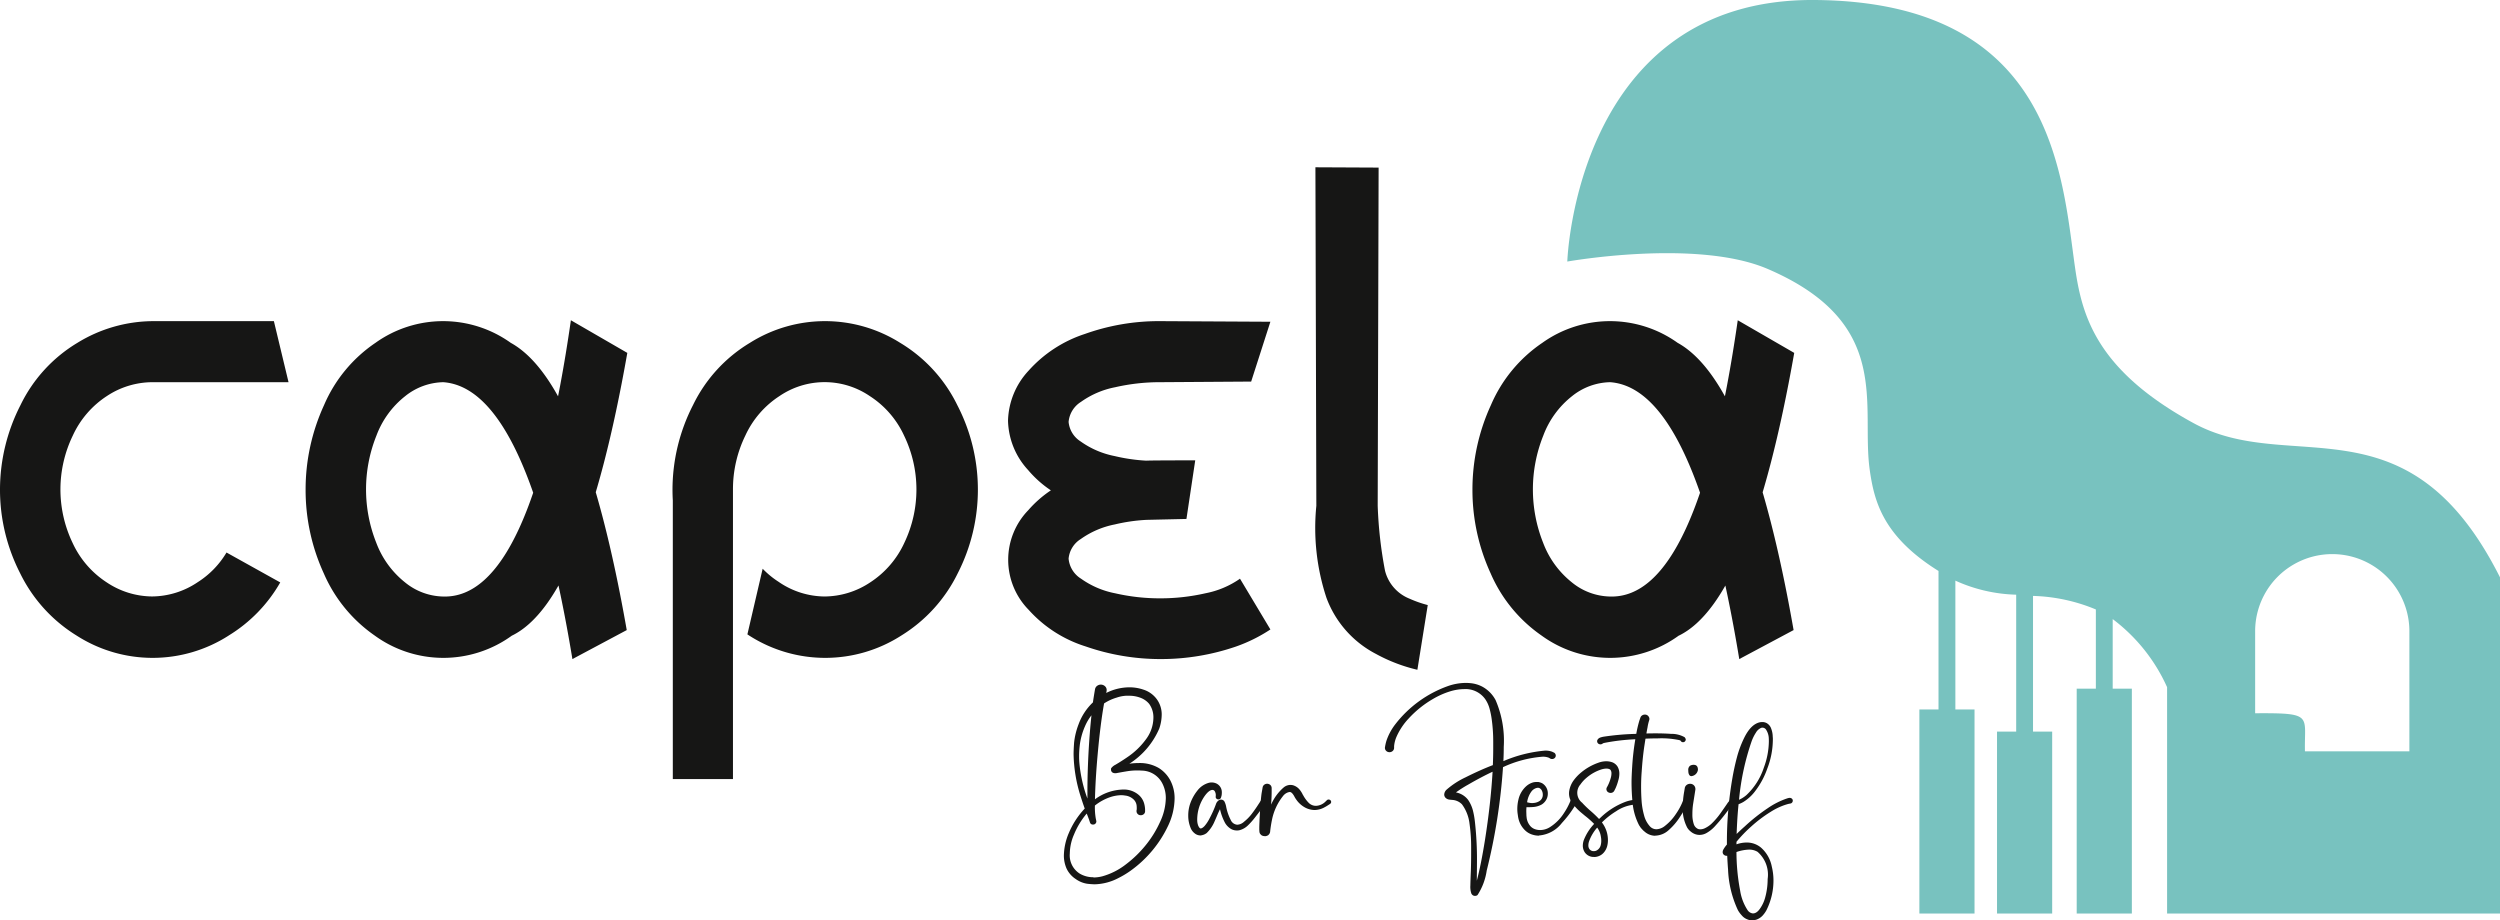
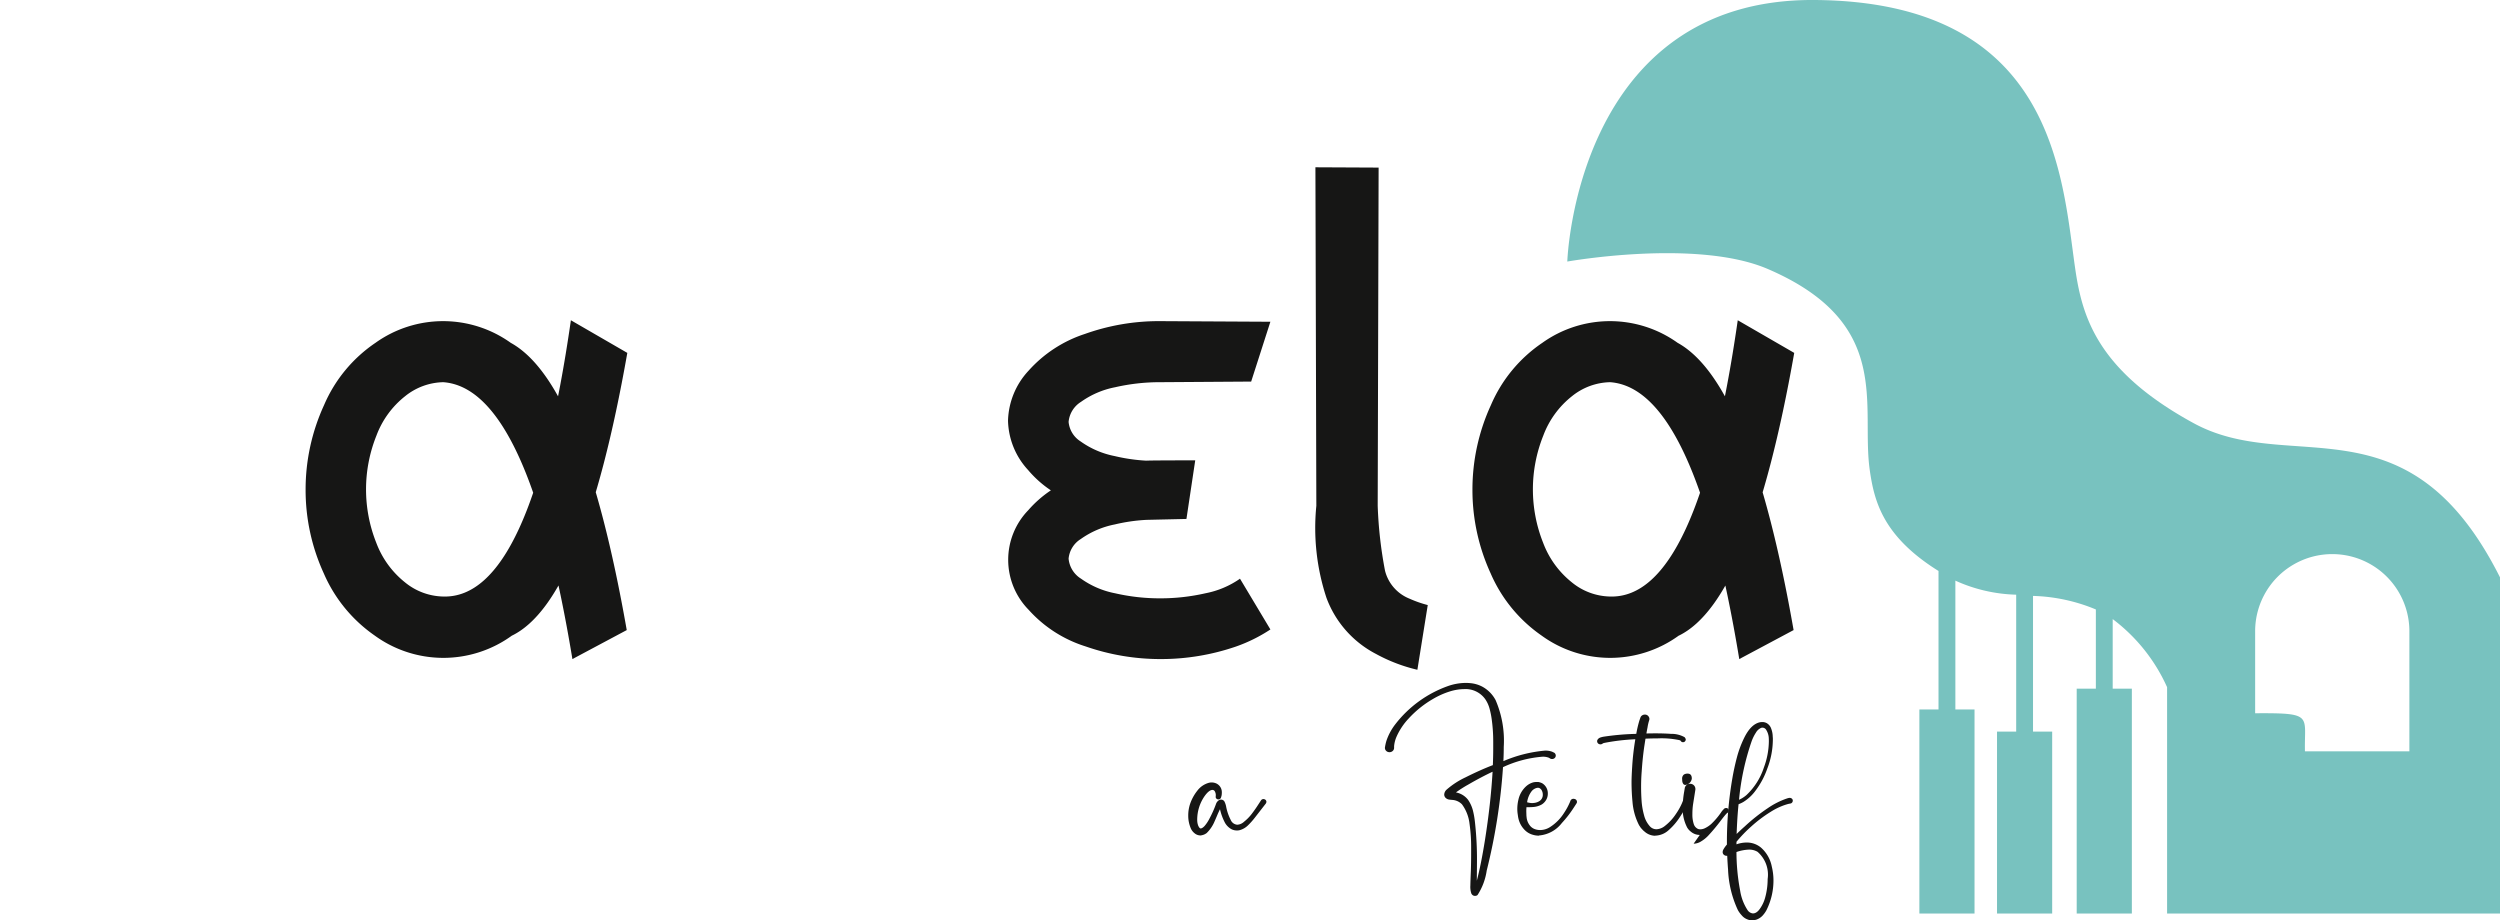
<svg xmlns="http://www.w3.org/2000/svg" width="170.653" height="62.833" viewBox="0 0 170.653 62.833">
  <defs>
    <clipPath id="clip-path">
      <rect id="Rectangle_693" data-name="Rectangle 693" width="170.653" height="62.833" fill="none" />
    </clipPath>
  </defs>
  <g id="Group_3316" data-name="Group 3316" clip-path="url(#clip-path)">
    <path id="Path_2355" data-name="Path 2355" d="M400.444,28.887c-6.648-3.626-7.625-7.328-8.1-10.637-.9-6.3-1.45-18.13-17.768-18.251s-16.889,17.854-16.889,17.854,8.83-1.576,13.68.505c8.611,3.7,6.338,9.335,6.968,13.745.306,2.141.917,4.518,4.691,6.871v9.453H381.72V62.356h3.765V48.428h-1.308V39.634a10.666,10.666,0,0,0,4.151.959v9.344h-1.308V62.356h3.765V49.937h-1.308v-9.26a11.978,11.978,0,0,1,4.29.924v5.408h-1.308V62.356h3.765V47.009h-1.308v-4.75a11.9,11.9,0,0,1,3.713,4.648V62.356h22.728V39.415c-6.29-12.514-14.263-6.9-20.911-10.528m14.722,22.4h-7.128c-.058-2.456.62-2.626-3.4-2.6v-5.6a5.264,5.264,0,1,1,10.528,0Z" transform="translate(-250.701 0.001)" fill="#78c2bf" />
-     <path id="Path_2356" data-name="Path 2356" d="M15.608,94.753a9.61,9.61,0,0,1-10.378,0A10.3,10.3,0,0,1,1.375,90.5,12.531,12.531,0,0,1,0,84.792a12.674,12.674,0,0,1,1.4-5.772,10.084,10.084,0,0,1,3.886-4.251,9.931,9.931,0,0,1,5.137-1.479h8.273l1,4.167H10.378A5.653,5.653,0,0,0,7.3,78.4,6.4,6.4,0,0,0,4.97,81.1a8.439,8.439,0,0,0-.021,7.314,6.4,6.4,0,0,0,2.323,2.7,5.65,5.65,0,0,0,3.105.969,5.636,5.636,0,0,0,3.126-.979,6.06,6.06,0,0,0,1.959-2.021l3.668,2.042a10.135,10.135,0,0,1-3.522,3.626" transform="translate(0 -51.368)" fill="#161615" />
    <path id="Path_2357" data-name="Path 2357" d="M83.826,94.606a7.97,7.97,0,0,1-9.367,0,9.981,9.981,0,0,1-3.48-4.251,13.65,13.65,0,0,1-1.239-5.71A13.79,13.79,0,0,1,71,78.873a9.777,9.777,0,0,1,3.511-4.251,7.94,7.94,0,0,1,9.231,0q4.959,2.73,7.919,19.609l-3.709,1.979q-3.042-18.484-8.814-18.9a4.274,4.274,0,0,0-2.595.948,6.172,6.172,0,0,0-1.969,2.7,9.862,9.862,0,0,0-.01,7.314,6.262,6.262,0,0,0,1.959,2.7,4.244,4.244,0,0,0,2.616.969q5.98.167,8.71-18.859L91.7,75.31q-2.98,16.921-7.877,19.3" transform="translate(-48.879 -51.221)" fill="#161615" />
-     <path id="Path_2358" data-name="Path 2358" d="M160.753,91.106a5.6,5.6,0,0,0,3.105.979,5.681,5.681,0,0,0,3.126-.969,6.4,6.4,0,0,0,2.323-2.7,8.44,8.44,0,0,0-.021-7.314,6.376,6.376,0,0,0-2.344-2.7,5.473,5.473,0,0,0-6.158,0,6.4,6.4,0,0,0-2.334,2.7,8.338,8.338,0,0,0-.844,3.668v19.776H153.5V85.521q-.021-.354-.021-.729a12.67,12.67,0,0,1,1.4-5.772,10.087,10.087,0,0,1,3.886-4.251,9.621,9.621,0,0,1,10.253,0,10.159,10.159,0,0,1,3.9,4.251,12.544,12.544,0,0,1,.031,11.482,10.3,10.3,0,0,1-3.855,4.251,9.61,9.61,0,0,1-10.378,0l-.125-.083,1.042-4.48a5.99,5.99,0,0,0,1.125.917" transform="translate(-107.573 -51.368)" fill="#161615" />
    <path id="Path_2359" data-name="Path 2359" d="M232.963,84.834a7.366,7.366,0,0,1-1.542-1.376,5.126,5.126,0,0,1-1.375-3.376,5.2,5.2,0,0,1,1.4-3.407,8.825,8.825,0,0,1,3.845-2.511,15.02,15.02,0,0,1,5.1-.875l7.564.042-1.312,4.084-6.21.042a13.63,13.63,0,0,0-3.074.344,5.967,5.967,0,0,0-2.334,1,1.8,1.8,0,0,0-.844,1.365A1.765,1.765,0,0,0,235,81.5a5.978,5.978,0,0,0,2.324,1,12.131,12.131,0,0,0,2.146.313q.5-.021,3.355-.021l-.6,4-2.751.063a12.048,12.048,0,0,0-2.146.313,5.991,5.991,0,0,0-2.324,1,1.766,1.766,0,0,0-.823,1.334,1.8,1.8,0,0,0,.844,1.365,5.971,5.971,0,0,0,2.334,1,13.629,13.629,0,0,0,3.074.344,13.77,13.77,0,0,0,3.084-.344,6.182,6.182,0,0,0,2.355-.99v-.021l2.084,3.48a10.632,10.632,0,0,1-2.355,1.167,15.743,15.743,0,0,1-5.126.854,15.545,15.545,0,0,1-5.137-.865,8.733,8.733,0,0,1-3.886-2.5,4.869,4.869,0,0,1-.021-6.8,7.706,7.706,0,0,1,1.542-1.354" transform="translate(-161.237 -51.368)" fill="#161615" />
    <path id="Path_2360" data-name="Path 2360" d="M304.37,71.413a7.078,7.078,0,0,1-3.418-3.855,15.2,15.2,0,0,1-.688-6.272l-.063-23.11,4.314.021-.063,23.068a28.65,28.65,0,0,0,.5,4.449,2.784,2.784,0,0,0,1.667,1.907,7.826,7.826,0,0,0,1.25.438l-.708,4.418a11.222,11.222,0,0,1-2.792-1.063" transform="translate(-210.409 -26.757)" fill="#161615" />
    <path id="Path_2361" data-name="Path 2361" d="M350.122,94.606a7.97,7.97,0,0,1-9.367,0,9.983,9.983,0,0,1-3.48-4.251,13.651,13.651,0,0,1-1.24-5.71,13.791,13.791,0,0,1,1.261-5.772,9.776,9.776,0,0,1,3.511-4.251,7.941,7.941,0,0,1,9.232,0q4.959,2.73,7.918,19.609l-3.709,1.979q-3.042-18.484-8.815-18.9a4.274,4.274,0,0,0-2.594.948,6.175,6.175,0,0,0-1.969,2.7,9.86,9.86,0,0,0-.01,7.314,6.262,6.262,0,0,0,1.959,2.7,4.243,4.243,0,0,0,2.615.969q5.981.167,8.711-18.859L358,75.31q-2.98,16.921-7.877,19.3" transform="translate(-235.524 -51.221)" fill="#161615" />
-     <path id="Path_2362" data-name="Path 2362" d="M244.9,169.874a5.132,5.132,0,0,1-.518-.039,1.82,1.82,0,0,1-.772-.318,1.739,1.739,0,0,1-.634-.727,2.233,2.233,0,0,1-.18-.864,4.07,4.07,0,0,1,.344-1.566,5.63,5.63,0,0,1,1.08-1.658q-.139-.382-.311-.93a10.035,10.035,0,0,1-.45-2.769q0-.293.035-.794a4.883,4.883,0,0,1,.3-1.242,3.918,3.918,0,0,1,.986-1.512q.037-.282.143-.9a.367.367,0,0,1,.164-.243.42.42,0,0,1,.557.085.345.345,0,0,1,.074.216.952.952,0,0,1-.033.2,3.536,3.536,0,0,1,1.6-.386,2.928,2.928,0,0,1,.942.158,1.81,1.81,0,0,1,.9.637,1.764,1.764,0,0,1,.348,1.03,2.973,2.973,0,0,1-.168.991,5.329,5.329,0,0,1-2.042,2.4,4.31,4.31,0,0,1,.634-.046,2.564,2.564,0,0,1,1.383.343,2.23,2.23,0,0,1,.778.837,2.617,2.617,0,0,1,.295,1.238,4.475,4.475,0,0,1-.434,1.844,7.946,7.946,0,0,1-2.546,3.07,6.043,6.043,0,0,1-.855.517,3.671,3.671,0,0,1-1.621.428m-.082-.467a2.412,2.412,0,0,0,.626-.085,4.666,4.666,0,0,0,1.588-.81,7.715,7.715,0,0,0,1.336-1.29,7.226,7.226,0,0,0,.988-1.591,3.972,3.972,0,0,0,.4-1.631,2.167,2.167,0,0,0-.221-.98,1.6,1.6,0,0,0-1.412-.907c-.106-.008-.213-.012-.319-.012a4.4,4.4,0,0,0-.655.05q-.25.039-.626.108l-.156.029-.035,0-.067,0a.309.309,0,0,1-.123-.031.228.228,0,0,1-.127-.22c0-.067.01-.1.028-.108a.8.8,0,0,1,.274-.216q.406-.239.778-.494a5.09,5.09,0,0,0,1.363-1.323,2.482,2.482,0,0,0,.45-1.365,1.567,1.567,0,0,0-.29-.976,1.415,1.415,0,0,0-.6-.417,2.117,2.117,0,0,0-.741-.135l-.252,0a2.424,2.424,0,0,0-.616.124,3.22,3.22,0,0,0-.867.4q-.254,1.408-.446,3.564-.148,1.682-.176,2.981a3.343,3.343,0,0,1,1.912-.667,1.555,1.555,0,0,1,1.064.359,1.2,1.2,0,0,1,.38.59,1.762,1.762,0,0,1,.065.4v.154a.264.264,0,0,1-.1.185.318.318,0,0,1-.194.066.282.282,0,0,1-.225-.1.271.271,0,0,1-.066-.181v-.046a.432.432,0,0,0,.016-.143c0-.057,0-.128-.012-.216a.686.686,0,0,0-.2-.389.992.992,0,0,0-.59-.27,1.564,1.564,0,0,0-.274-.023,2.577,2.577,0,0,0-.712.124,3.465,3.465,0,0,0-1.068.582,4.361,4.361,0,0,0,.062.9,1.791,1.791,0,0,1,.037.189.212.212,0,0,1-.045.124.21.21,0,0,1-.18.085.2.2,0,0,1-.213-.15q-.057-.17-.061-.193c-.014-.031-.033-.081-.059-.15s-.059-.155-.1-.258a5.333,5.333,0,0,0-.868,1.431,3.347,3.347,0,0,0-.287,1.3,1.472,1.472,0,0,0,.671,1.365,1.794,1.794,0,0,0,.95.251m-.418-5.357c0-.175,0-.355,0-.54q0-1.107.066-2.441.078-1.489.209-2.715a3.4,3.4,0,0,0-.45.768,4.567,4.567,0,0,0-.352,1.315,6.575,6.575,0,0,0-.041.721q0,.266.025.521a9.509,9.509,0,0,0,.418,2q.066.2.131.374" transform="translate(-170.175 -109.51)" fill="#161615" />
    <path id="Path_2363" data-name="Path 2363" d="M272.066,182.182h-.037a.625.625,0,0,1-.413-.143.879.879,0,0,1-.246-.3,2.163,2.163,0,0,1-.193-.918,2.48,2.48,0,0,1,.127-.794,3.015,3.015,0,0,1,.483-.887,1.485,1.485,0,0,1,.8-.552.792.792,0,0,1,.188-.023.779.779,0,0,1,.327.073.658.658,0,0,1,.368.59,1.385,1.385,0,0,1-.012.2.793.793,0,0,1-.037.139.189.189,0,0,1-.078.124.169.169,0,0,1-.1.031.192.192,0,0,1-.16-.073.148.148,0,0,1-.033-.092l.008-.124a.531.531,0,0,0-.082-.285.2.2,0,0,0-.139-.074q-.237,0-.536.413a2.82,2.82,0,0,0-.512,1.631,1.1,1.1,0,0,0,.074.409q.086.177.16.177h.02a.259.259,0,0,0,.117-.052.739.739,0,0,0,.162-.152,2.451,2.451,0,0,0,.291-.444,7.463,7.463,0,0,0,.462-1.03.48.48,0,0,1,.229-.266.273.273,0,0,1,.123-.023.217.217,0,0,1,.107.027.275.275,0,0,1,.106.089,1.291,1.291,0,0,1,.127.378,3.325,3.325,0,0,0,.311.895.525.525,0,0,0,.442.324.724.724,0,0,0,.462-.2,3.085,3.085,0,0,0,.524-.531q.209-.276.35-.49t.281-.43a.2.2,0,0,1,.176-.1.229.229,0,0,1,.1.027.185.185,0,0,1,.1.162.251.251,0,0,1-.045.123l-.753.968a4.688,4.688,0,0,1-.487.54,1.283,1.283,0,0,1-.45.274.7.7,0,0,1-.282.05.8.8,0,0,1-.365-.085,1.145,1.145,0,0,1-.442-.432,3.644,3.644,0,0,1-.344-.934q-.111.22-.209.459-.078.185-.159.366a2.406,2.406,0,0,1-.54.8.778.778,0,0,1-.38.158" transform="translate(-190.066 -125.154)" fill="#161615" />
-     <path id="Path_2364" data-name="Path 2364" d="M287.731,182.436a.378.378,0,0,1-.184-.042c-.03-.015-.045-.026-.045-.031a.408.408,0,0,1-.11-.139.059.059,0,0,1-.008-.021.018.018,0,0,0,0-.01.015.015,0,0,1,0-.008l-.012-.05a.122.122,0,0,1,0-.035,1.077,1.077,0,0,1-.008-.119v-.116q0-.127.016-.474v-.05l.041-.729q.045-.69.1-1.091l.074-.424a.293.293,0,0,1,.131-.185.327.327,0,0,1,.413.054.3.3,0,0,1,.07.189l0,.239q0,.367-.037.887l.016-.031a3.269,3.269,0,0,1,.843-1.138.735.735,0,0,1,.27-.143.651.651,0,0,1,.188-.027.786.786,0,0,1,.168.019.923.923,0,0,1,.428.264,1.591,1.591,0,0,1,.219.322.74.74,0,0,0,.065.116,2.236,2.236,0,0,0,.385.517.7.7,0,0,0,.459.189h.029a.973.973,0,0,0,.651-.3.723.723,0,0,0,.074-.073.17.17,0,0,1,.131-.058.184.184,0,0,1,.117.044.151.151,0,0,1,.055.125.135.135,0,0,1-.041.1.1.1,0,0,1-.033.031l-.1.065a3.026,3.026,0,0,1-.3.178.054.054,0,0,0-.02.011,1.412,1.412,0,0,1-.512.154,1.134,1.134,0,0,1-.131.008,1.413,1.413,0,0,1-.614-.154,1.73,1.73,0,0,1-.634-.563,1.6,1.6,0,0,1-.123-.2q-.168-.312-.315-.312a.584.584,0,0,0-.2.058.729.729,0,0,0-.27.227,3.792,3.792,0,0,0-.737,1.57,8.581,8.581,0,0,0-.135.848l0,.016a.232.232,0,0,1-.033.093.008.008,0,0,1,0,.006l0,0a.372.372,0,0,0-.018.041.652.652,0,0,1-.053.058l-.012.016a.146.146,0,0,1-.062.039.425.425,0,0,1-.176.046" transform="translate(-201.404 -125.362)" fill="#161615" />
    <path id="Path_2365" data-name="Path 2365" d="M322.2,170.376a.259.259,0,0,1-.16-.046.3.3,0,0,1-.1-.123,1.426,1.426,0,0,1-.065-.552q0-.166.033-.972.021-.629.02-1.242l0-.409a11.083,11.083,0,0,0-.111-1.585,2.752,2.752,0,0,0-.516-1.323,1.012,1.012,0,0,0-.663-.3q-.209-.019-.237-.027a.43.43,0,0,1-.229-.127.321.321,0,0,1-.082-.2.481.481,0,0,1,.172-.355,5.538,5.538,0,0,1,1.277-.829q.995-.5,1.871-.837.024-.559.025-1.107,0-.247,0-.486a11.069,11.069,0,0,0-.106-1.558,5.564,5.564,0,0,0-.148-.719,2.137,2.137,0,0,0-.282-.619,1.648,1.648,0,0,0-1.449-.7,3.384,3.384,0,0,0-.958.154,5.469,5.469,0,0,0-1.158.513,7.023,7.023,0,0,0-1.662,1.33,4.441,4.441,0,0,0-.823,1.222,2.088,2.088,0,0,0-.18.675l0,.127a.288.288,0,0,1-.1.206.311.311,0,0,1-.213.079.307.307,0,0,1-.227-.089.29.29,0,0,1-.088-.212,3.118,3.118,0,0,1,.107-.486,3.851,3.851,0,0,1,.608-1.124,7.881,7.881,0,0,1,3.608-2.609,3.726,3.726,0,0,1,1.191-.208c.109,0,.218.005.328.016a2.181,2.181,0,0,1,.814.243,2.233,2.233,0,0,1,.9.914,6.982,6.982,0,0,1,.557,3.194q0,.482-.025.972a9.251,9.251,0,0,1,2.836-.718,1.327,1.327,0,0,1,.487.073l.147.07a.24.24,0,0,1,.106.2.23.23,0,0,1-.045.131.255.255,0,0,1-.208.1.282.282,0,0,1-.152-.046.394.394,0,0,0-.078-.046,1.092,1.092,0,0,0-.426-.066,7.815,7.815,0,0,0-2.693.713,40.124,40.124,0,0,1-1.113,7.062,4.153,4.153,0,0,1-.622,1.662.225.225,0,0,1-.16.062m.107-1.034q.282-1.068.552-2.746.4-2.526.524-4.694-.749.351-1.658.875a8.8,8.8,0,0,0-.843.536.2.2,0,0,1,.045.011,1.356,1.356,0,0,1,.786.5,2.3,2.3,0,0,1,.329.727,5.639,5.639,0,0,1,.133.75,23.077,23.077,0,0,1,.143,2.827Z" transform="translate(-221.506 -109.221)" fill="#161615" />
    <path id="Path_2366" data-name="Path 2366" d="M347.756,182.125h-.028a1.4,1.4,0,0,1-.381-.058,1.234,1.234,0,0,1-.61-.378,1.619,1.619,0,0,1-.3-.47,1.751,1.751,0,0,1-.115-.436l-.012-.085a2.482,2.482,0,0,1-.033-.4,2.7,2.7,0,0,1,.074-.621,1.741,1.741,0,0,1,.524-.918,1.2,1.2,0,0,1,.5-.274,1.008,1.008,0,0,1,.217-.023l.1,0a.06.06,0,0,0,.025,0,1.158,1.158,0,0,1,.25.081.8.8,0,0,1,.393.713.835.835,0,0,1-.164.505.869.869,0,0,1-.278.251,1.4,1.4,0,0,1-.569.158c-.1.008-.187.011-.258.011h-.057c-.019,0-.063,0-.131,0-.008.1-.012.2-.012.308l.008.235c0,.049.007.094.012.135a1.047,1.047,0,0,0,.2.54.742.742,0,0,0,.332.268,1.047,1.047,0,0,0,.385.075,1.272,1.272,0,0,0,.679-.2,3.1,3.1,0,0,0,.966-.976,4.428,4.428,0,0,0,.385-.706l.041-.1a.214.214,0,0,1,.217-.15.243.243,0,0,1,.074.012.2.2,0,0,1,.16.2.179.179,0,0,1-.012.066q-.013.031-.278.432a7.358,7.358,0,0,1-.741.941,2.19,2.19,0,0,1-1.572.853m-.393-2.218a.855.855,0,0,0,.409-.116.5.5,0,0,0,.254-.463.606.606,0,0,0-.061-.261.366.366,0,0,0-.18-.183.151.151,0,0,0-.043-.013l-.043,0-.061,0-.053.015a.661.661,0,0,0-.323.22,1.608,1.608,0,0,0-.307.752l.082.019a1.182,1.182,0,0,0,.328.035" transform="translate(-242.704 -125.082)" fill="#161615" />
-     <path id="Path_2367" data-name="Path 2367" d="M359.79,180.262a.738.738,0,0,1-.642-.32.837.837,0,0,1-.131-.459,1.2,1.2,0,0,1,.061-.355,3.4,3.4,0,0,1,.712-1.122,6.021,6.021,0,0,0-.626-.555l-.29-.243a3.627,3.627,0,0,1-.549-.582,1.117,1.117,0,0,1-.249-.709,1.016,1.016,0,0,1,.008-.131,1.705,1.705,0,0,1,.307-.752,2.993,2.993,0,0,1,.508-.536,3.8,3.8,0,0,1,1.179-.668,1.6,1.6,0,0,1,.549-.1,1.279,1.279,0,0,1,.391.066.738.738,0,0,1,.362.286.93.93,0,0,1,.131.486,1.578,1.578,0,0,1-.074.474,3.425,3.425,0,0,1-.18.517l-.086.173a.274.274,0,0,1-.262.158.3.3,0,0,1-.114-.023.254.254,0,0,1-.168-.243.248.248,0,0,1,.033-.115,2.651,2.651,0,0,0,.25-.594,1.155,1.155,0,0,0,.062-.359.394.394,0,0,0-.049-.208q-.049-.108-.29-.12a1.312,1.312,0,0,0-.381.07,2.941,2.941,0,0,0-.995.571,2.25,2.25,0,0,0-.405.447.858.858,0,0,0,.131,1.254l.017.023a7,7,0,0,0,.573.548,7.537,7.537,0,0,1,.552.528l.127-.115a4.989,4.989,0,0,1,1.63-1.038,2.4,2.4,0,0,1,.552-.143l.209-.019a.192.192,0,0,1,.137.048.154.154,0,0,1,.051.118.172.172,0,0,1-.055.121.193.193,0,0,1-.133.05l-.168.006a2.666,2.666,0,0,0-1.187.447,5.146,5.146,0,0,0-.966.76l.037.054a1.973,1.973,0,0,1,.372,1.169,1.576,1.576,0,0,1-.059.426,1.1,1.1,0,0,1-.215.4.854.854,0,0,1-.405.27.812.812,0,0,1-.258.042m-.025-.4a.474.474,0,0,0,.143-.023.56.56,0,0,0,.331-.4,1.157,1.157,0,0,0,.033-.274,1.471,1.471,0,0,0-.025-.285,1.363,1.363,0,0,0-.253-.625,2.881,2.881,0,0,0-.565.968.865.865,0,0,0-.037.239.422.422,0,0,0,.078.266.354.354,0,0,0,.295.135" transform="translate(-250.972 -121.765)" fill="#161615" />
    <path id="Path_2368" data-name="Path 2368" d="M368.449,171.386a1.112,1.112,0,0,1-.708-.266l-.1-.085a.921.921,0,0,1-.094-.1.946.946,0,0,1-.156-.2l-.045-.066a4.2,4.2,0,0,1-.45-1.6q-.065-.675-.065-1.319,0-.4.045-1.1a17.738,17.738,0,0,1,.213-1.851,14.3,14.3,0,0,0-2.108.247l-.1.027a.232.232,0,0,1-.168.073.3.3,0,0,1-.1-.019.211.211,0,0,1-.131-.2.2.2,0,0,1,.025-.093l.008-.011a.357.357,0,0,1,.11-.108.589.589,0,0,1,.108-.046c.034-.01.069-.019.1-.027l.045-.011a17.434,17.434,0,0,1,2.276-.2,7.863,7.863,0,0,1,.209-.9l.074-.212a.29.29,0,0,1,.155-.17.32.32,0,0,1,.144-.035.3.3,0,0,1,.278.162.27.27,0,0,1,.037.135.28.28,0,0,1-.016.093,3.134,3.134,0,0,0-.115.5q-.037.174-.074.4.319-.008.61-.008.589,0,1.08.035a1.8,1.8,0,0,1,.917.228.41.41,0,0,1,.077.131l0,0,0,.035a.169.169,0,0,1-.037.1.161.161,0,0,1-.143.073.167.167,0,0,1-.168-.1h0a.343.343,0,0,0-.082-.039,5.826,5.826,0,0,0-1.474-.12q-.4,0-.843.019l-.074.479q-.119.783-.184,1.759-.041.52-.041,1.053,0,.475.033.957a4.911,4.911,0,0,0,.167.976,1.771,1.771,0,0,0,.414.775.6.6,0,0,0,.43.185.975.975,0,0,0,.585-.231,3.375,3.375,0,0,0,.745-.81,4.366,4.366,0,0,0,.434-.779l.037-.089a.182.182,0,0,1,.086-.108.19.19,0,0,1,.094-.023.179.179,0,0,1,.16.081.164.164,0,0,1,.029.092.132.132,0,0,1,0,.037c0,.009-.01.028-.02.056a.907.907,0,0,1-.045.1q-.205.386-.5.837a4.276,4.276,0,0,1-.761.891,1.408,1.408,0,0,1-.921.382m4.183-6.475a.037.037,0,0,1-.012-.027Z" transform="translate(-255.46 -114.336)" fill="#161615" />
-     <path id="Path_2369" data-name="Path 2369" d="M385.186,179.336a.934.934,0,0,1-.606-.22.981.981,0,0,1-.254-.282,2.79,2.79,0,0,1-.307-1.419c0-.1,0-.191.012-.281a6.155,6.155,0,0,1,.086-.733l.045-.27a.341.341,0,0,1,.137-.214.388.388,0,0,1,.223-.071.353.353,0,0,1,.364.347l0,.046-.156.983a4.556,4.556,0,0,0-.049.686,2.068,2.068,0,0,0,.1.706.536.536,0,0,0,.3.32.48.48,0,0,0,.144.019.726.726,0,0,0,.29-.066,1.86,1.86,0,0,0,.454-.3,4.941,4.941,0,0,0,.659-.772q.221-.312.418-.6a1.2,1.2,0,0,1,.2-.243l0-.008a.251.251,0,0,1,.151-.066.2.2,0,0,1,.144.058.177.177,0,0,1-.057.278l0,0c-.013,0-.068.055-.164.166q-.1.119-.25.316a12.649,12.649,0,0,1-.888,1.068,2.284,2.284,0,0,1-.5.4.968.968,0,0,1-.5.15m-.561-4.011a.168.168,0,0,1-.154-.085.407.407,0,0,1-.059-.171q-.008-.087-.008-.141a.348.348,0,0,1,.123-.313.463.463,0,0,1,.249-.062q.287,0,.287.339a.5.5,0,0,1-.438.432" transform="translate(-269.156 -122.343)" fill="#161615" />
+     <path id="Path_2369" data-name="Path 2369" d="M385.186,179.336a.934.934,0,0,1-.606-.22.981.981,0,0,1-.254-.282,2.79,2.79,0,0,1-.307-1.419c0-.1,0-.191.012-.281a6.155,6.155,0,0,1,.086-.733l.045-.27a.341.341,0,0,1,.137-.214.388.388,0,0,1,.223-.071.353.353,0,0,1,.364.347l0,.046-.156.983a4.556,4.556,0,0,0-.049.686,2.068,2.068,0,0,0,.1.706.536.536,0,0,0,.3.32.48.48,0,0,0,.144.019.726.726,0,0,0,.29-.066,1.86,1.86,0,0,0,.454-.3,4.941,4.941,0,0,0,.659-.772a1.2,1.2,0,0,1,.2-.243l0-.008a.251.251,0,0,1,.151-.066.2.2,0,0,1,.144.058.177.177,0,0,1-.057.278l0,0c-.013,0-.068.055-.164.166q-.1.119-.25.316a12.649,12.649,0,0,1-.888,1.068,2.284,2.284,0,0,1-.5.4.968.968,0,0,1-.5.15m-.561-4.011a.168.168,0,0,1-.154-.085.407.407,0,0,1-.059-.171q-.008-.087-.008-.141a.348.348,0,0,1,.123-.313.463.463,0,0,1,.249-.062q.287,0,.287.339a.5.5,0,0,1-.438.432" transform="translate(-269.156 -122.343)" fill="#161615" />
    <path id="Path_2370" data-name="Path 2370" d="M395.172,178.344a1.022,1.022,0,0,1-.374-.085.928.928,0,0,1-.366-.27,1.745,1.745,0,0,1-.266-.37,7.2,7.2,0,0,1-.663-2.754q-.037-.471-.057-.937l-.074,0a.251.251,0,0,1-.123-.046.234.234,0,0,1-.114-.208.361.361,0,0,1,.053-.181,1.961,1.961,0,0,1,.237-.331v-.1a25.634,25.634,0,0,1,.368-4.4q.126-.736.311-1.438a7.217,7.217,0,0,1,.5-1.346q.458-.933,1.077-1.065a.815.815,0,0,1,.135-.012.278.278,0,0,1,.055,0,.163.163,0,0,0,.035,0,.622.622,0,0,1,.238.073.687.687,0,0,1,.278.309,1.637,1.637,0,0,1,.131.613,1.5,1.5,0,0,1,.008.22,5.57,5.57,0,0,1-.381,1.963,5.476,5.476,0,0,1-.8,1.5,2.931,2.931,0,0,1-.833.775,1.968,1.968,0,0,1-.29.139l-.037.016q-.094.929-.131,2.029.286-.278.561-.521a12.586,12.586,0,0,1,1.58-1.25,5.327,5.327,0,0,1,1.306-.656.9.9,0,0,1,.168-.038.252.252,0,0,1,.127.035.174.174,0,0,1,.09.165.2.2,0,0,1-.039.112.194.194,0,0,1-.125.077l-.012,0-.094.019c-.06.013-.149.039-.266.077a4.514,4.514,0,0,0-.968.467,9.217,9.217,0,0,0-1.344,1.014,9.347,9.347,0,0,0-.995,1.034v.174a2.057,2.057,0,0,1,.675-.124,1.507,1.507,0,0,1,.995.343,2.309,2.309,0,0,1,.741,1.3,3.967,3.967,0,0,1,.114.948,4.521,4.521,0,0,1-.487,2.044,1.9,1.9,0,0,1-.26.359,1.068,1.068,0,0,1-.432.274.947.947,0,0,1-.25.035m.045-.467q.266,0,.516-.4a2.371,2.371,0,0,0,.291-.644,4.771,4.771,0,0,0,.18-1.3,2.06,2.06,0,0,0-.692-1.859,1.109,1.109,0,0,0-.553-.15,2.836,2.836,0,0,0-.884.166,14.311,14.311,0,0,0,.254,2.65,3.365,3.365,0,0,0,.512,1.327.5.5,0,0,0,.376.216m-.966-7.76a2.019,2.019,0,0,0,.512-.328,4.47,4.47,0,0,0,1.183-1.874,5.249,5.249,0,0,0,.34-1.763c0-.095,0-.191-.008-.289a1.151,1.151,0,0,0-.168-.509.293.293,0,0,0-.233-.158H395.8a.058.058,0,0,1-.033.011.757.757,0,0,0-.362.326,2.932,2.932,0,0,0-.281.557,16.982,16.982,0,0,0-.872,4.027" transform="translate(-275.544 -115.511)" fill="#161615" />
  </g>
</svg>